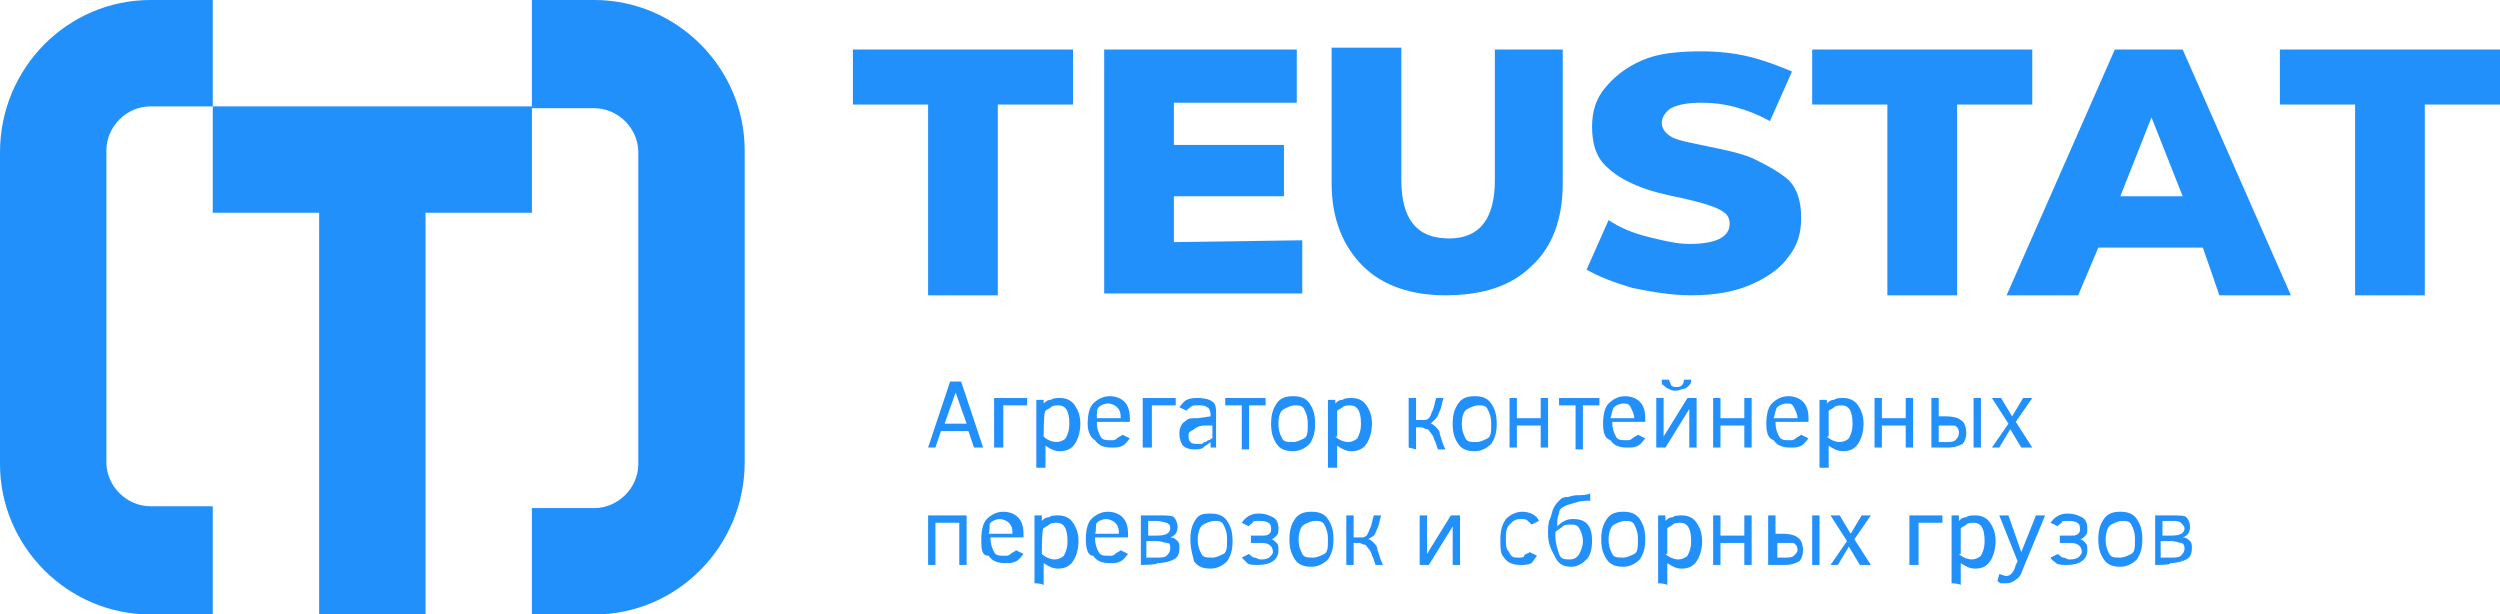
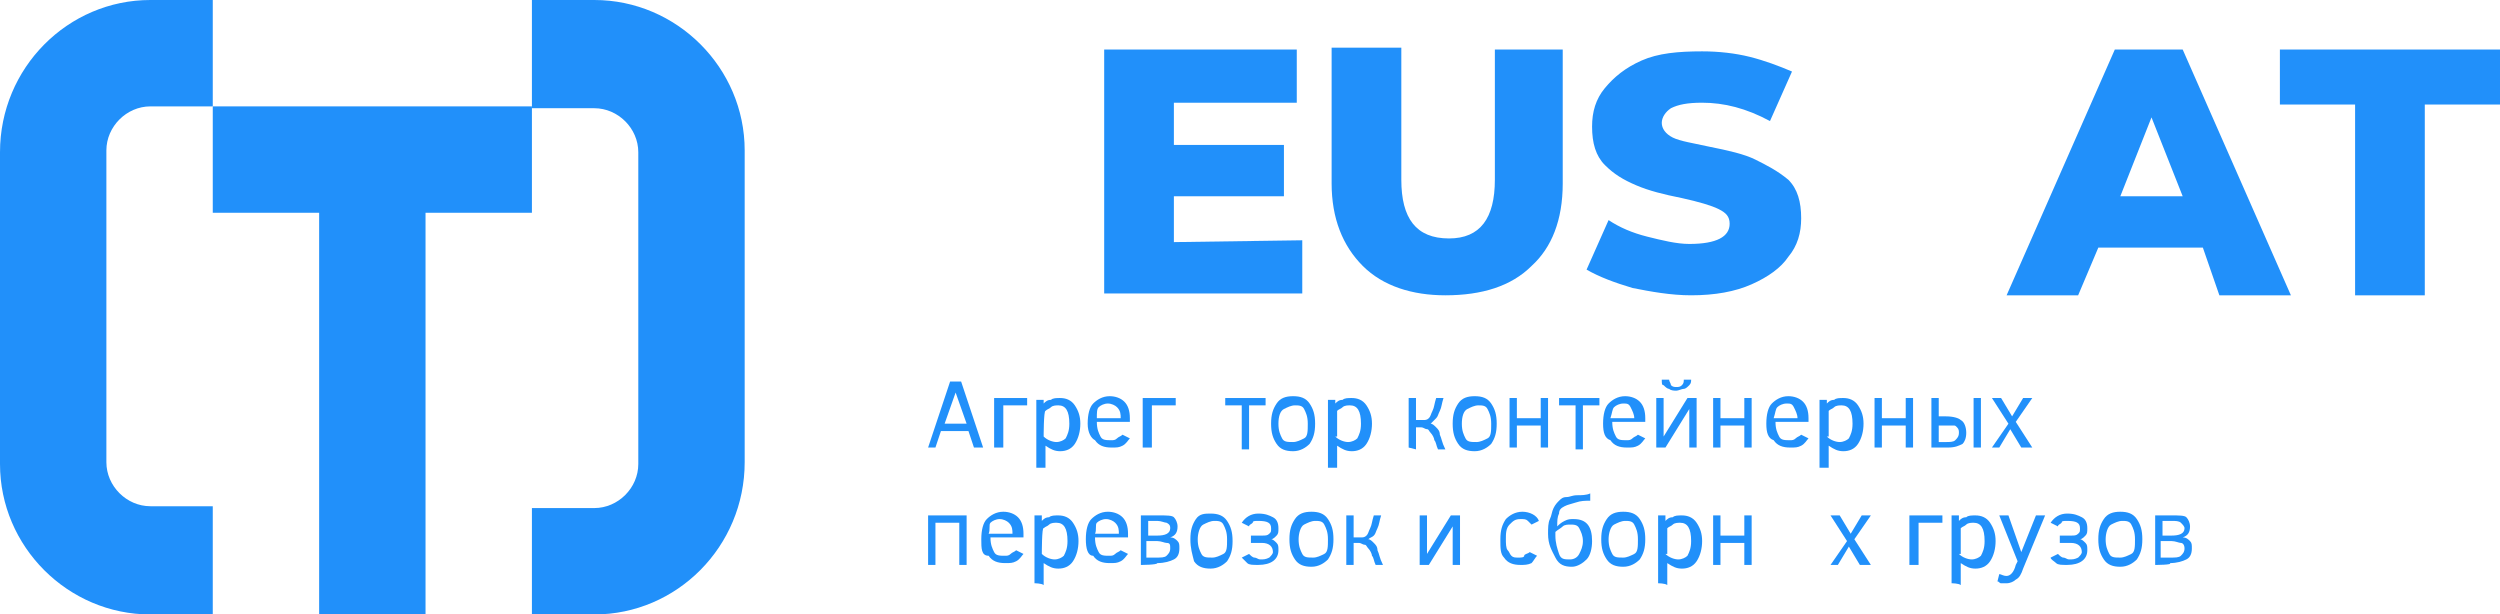
<svg xmlns="http://www.w3.org/2000/svg" version="1.1" id="Слой_1" x="0px" y="0px" viewBox="0 0 136.3 33.5" style="enable-background:new 0 0 136.3 33.5;" xml:space="preserve">
  <style type="text/css">
	.st0{fill:#2190FA;}
</style>
  <g>
    <g>
-       <path class="st0" d="M50.6,5.7h-4.1v-3h12v3h-4.1v10.4h-3.8L50.6,5.7L50.6,5.7z" />
      <path class="st0" d="M71,13.1v2.9H60.2V2.7h10.5v2.9H64v2.3h6v2.8h-6v2.5L71,13.1L71,13.1z" />
      <path class="st0" d="M74.3,14.5c-1.1-1.1-1.7-2.6-1.7-4.5V2.6h3.8v7.2c0,2.1,0.8,3.2,2.6,3.2c1.7,0,2.5-1.1,2.5-3.2V2.7h3.7V10    c0,2-0.6,3.5-1.7,4.5c-1.1,1.1-2.7,1.6-4.7,1.6C77,16.1,75.4,15.6,74.3,14.5z" />
      <path class="st0" d="M89,15.7c-1-0.3-1.8-0.6-2.5-1l1.2-2.7c0.6,0.4,1.3,0.7,2.1,0.9c0.8,0.2,1.6,0.4,2.3,0.4    c1.5,0,2.2-0.4,2.2-1.1c0-0.4-0.2-0.6-0.6-0.8c-0.4-0.2-1.1-0.4-2-0.6c-1-0.2-1.8-0.4-2.5-0.7S88,9.5,87.5,9s-0.7-1.2-0.7-2.1    c0-0.8,0.2-1.5,0.7-2.1s1.1-1.1,2-1.5s2-0.5,3.3-0.5c0.9,0,1.8,0.1,2.6,0.3s1.6,0.5,2.3,0.8l-1.2,2.7c-1.3-0.7-2.5-1-3.7-1    c-0.8,0-1.3,0.1-1.7,0.3c-0.3,0.2-0.5,0.5-0.5,0.8c0,0.3,0.2,0.6,0.6,0.8s1.1,0.3,2,0.5c1,0.2,1.9,0.4,2.5,0.7s1.2,0.6,1.8,1.1    c0.5,0.5,0.7,1.2,0.7,2.1c0,0.8-0.2,1.5-0.7,2.1c-0.4,0.6-1.1,1.1-2,1.5s-2,0.6-3.3,0.6C91.1,16.1,90,15.9,89,15.7z" />
-       <path class="st0" d="M102.9,5.7h-4.1v-3h12v3h-4.1v10.4h-3.8L102.9,5.7L102.9,5.7z" />
      <path class="st0" d="M120.1,13.5h-5.7l-1.1,2.6h-3.9l5.9-13.4h3.7l5.9,13.4h-3.9L120.1,13.5z M119,10.7l-1.7-4.3l-1.7,4.3H119z" />
      <path class="st0" d="M128.4,5.7h-4.1v-3h12v3h-4.1v10.4h-3.8L128.4,5.7L128.4,5.7z" />
    </g>
    <g>
      <path class="st0" d="M50.6,24.4l1.2-3.6h0.6l1.2,3.6h-0.5l-0.3-0.9h-1.5l-0.3,0.9H50.6z M51.5,23.1h1.2l-0.6-1.7L51.5,23.1z" />
      <path class="st0" d="M54.2,24.4v-2.7H56v0.4h-1.3v2.3H54.2z" />
      <path class="st0" d="M56.5,25.5v-3.7h0.4V22c0.1-0.1,0.2-0.2,0.4-0.2c0.1-0.1,0.3-0.1,0.5-0.1c0.3,0,0.6,0.1,0.8,0.4    s0.3,0.6,0.3,1c0,0.4-0.1,0.8-0.3,1.1c-0.2,0.3-0.5,0.4-0.8,0.4c-0.3,0-0.5-0.1-0.8-0.3v1.2H56.5z M56.9,23.8    c0.2,0.2,0.5,0.3,0.7,0.3c0.2,0,0.4-0.1,0.5-0.2c0.1-0.2,0.2-0.4,0.2-0.8c0-0.7-0.2-1-0.6-1c-0.1,0-0.3,0-0.4,0.1    c-0.1,0.1-0.2,0.1-0.3,0.2C56.9,22.4,56.9,23.8,56.9,23.8z" />
      <path class="st0" d="M59.3,23.1c0-0.5,0.1-0.9,0.3-1.1c0.2-0.2,0.5-0.4,0.9-0.4c0.3,0,0.6,0.1,0.8,0.3c0.2,0.2,0.3,0.5,0.3,0.9    v0.2h-1.8c0,0.4,0.1,0.6,0.2,0.8s0.3,0.2,0.6,0.2c0.1,0,0.2,0,0.3-0.1s0.2-0.1,0.3-0.2l0.4,0.2c-0.1,0.1-0.2,0.3-0.4,0.4    s-0.3,0.1-0.6,0.1c-0.4,0-0.7-0.1-0.9-0.4C59.5,23.9,59.3,23.6,59.3,23.1z M59.8,22.8h1.3c0-0.2,0-0.4-0.2-0.6    c-0.1-0.1-0.3-0.2-0.5-0.2c-0.2,0-0.4,0.1-0.5,0.2S59.8,22.5,59.8,22.8z" />
      <path class="st0" d="M62.3,24.4v-2.7h1.8v0.4h-1.3v2.3H62.3z" />
-       <path class="st0" d="M64.3,23.7c0-0.2,0-0.3,0.1-0.5s0.2-0.2,0.3-0.3c0.1-0.1,0.3-0.1,0.6-0.1l0.7-0.1v-0.1c0-0.2-0.1-0.4-0.2-0.4    c-0.1-0.1-0.3-0.1-0.5-0.1c-0.2,0-0.3,0-0.4,0.1s-0.2,0.1-0.2,0.2l-0.4-0.2c0.1-0.1,0.2-0.3,0.4-0.4s0.4-0.1,0.6-0.1    c0.4,0,0.7,0.1,0.8,0.2c0.2,0.1,0.2,0.4,0.2,0.7v1.8H66v-0.3c-0.1,0.1-0.3,0.2-0.4,0.3c-0.1,0.1-0.3,0.1-0.5,0.1    c-0.3,0-0.5-0.1-0.6-0.2S64.3,23.9,64.3,23.7z M64.8,23.7c0,0.2,0,0.3,0.1,0.4s0.2,0.1,0.4,0.1c0.1,0,0.1,0,0.2,0    c0.1,0,0.1-0.1,0.2-0.1c0.1,0,0.1-0.1,0.2-0.1s0.1-0.1,0.2-0.1v-0.7l-0.4,0c-0.3,0-0.5,0.1-0.6,0.2S64.8,23.5,64.8,23.7z" />
      <path class="st0" d="M66.8,22.1v-0.4H69v0.4h-0.9v2.4h-0.4v-2.4H66.8z" />
      <path class="st0" d="M69.3,23.1c0-0.5,0.1-0.8,0.3-1.1s0.5-0.4,0.9-0.4c0.4,0,0.7,0.1,0.9,0.4s0.3,0.6,0.3,1.1s-0.1,0.8-0.3,1.1    c-0.2,0.2-0.5,0.4-0.9,0.4c-0.4,0-0.7-0.1-0.9-0.4C69.4,23.9,69.3,23.6,69.3,23.1z M69.7,23.1c0,0.4,0.1,0.6,0.2,0.8    c0.1,0.2,0.3,0.2,0.6,0.2c0.2,0,0.4-0.1,0.6-0.2s0.2-0.4,0.2-0.8c0-0.4-0.1-0.6-0.2-0.8s-0.3-0.2-0.5-0.2c-0.2,0-0.4,0.1-0.6,0.2    S69.7,22.7,69.7,23.1z" />
      <path class="st0" d="M72.4,25.5v-3.7h0.4V22c0.1-0.1,0.2-0.2,0.4-0.2c0.1-0.1,0.3-0.1,0.5-0.1c0.3,0,0.6,0.1,0.8,0.4    s0.3,0.6,0.3,1c0,0.4-0.1,0.8-0.3,1.1c-0.2,0.3-0.5,0.4-0.8,0.4c-0.3,0-0.5-0.1-0.8-0.3v1.2H72.4z M72.8,23.8    c0.2,0.2,0.5,0.3,0.7,0.3c0.2,0,0.4-0.1,0.5-0.2c0.1-0.2,0.2-0.4,0.2-0.8c0-0.7-0.2-1-0.6-1c-0.1,0-0.3,0-0.4,0.1    c-0.1,0.1-0.2,0.1-0.3,0.2V23.8z" />
      <path class="st0" d="M76.8,24.4v-2.7h0.4v1.2h0.4c0.1,0,0.2,0,0.3-0.1s0.1-0.2,0.2-0.4s0.1-0.4,0.2-0.7h0.4    c-0.1,0.3-0.1,0.5-0.2,0.7c-0.1,0.2-0.1,0.3-0.2,0.4S78.1,23,78,23.1c0.1,0,0.2,0.1,0.3,0.2s0.2,0.2,0.2,0.4    c0.1,0.2,0.1,0.4,0.3,0.8h-0.4c-0.1-0.2-0.1-0.4-0.2-0.5c0-0.1-0.1-0.3-0.2-0.4c-0.1-0.1-0.1-0.2-0.2-0.2c-0.1,0-0.2-0.1-0.3-0.1    h-0.3v1.2L76.8,24.4L76.8,24.4z" />
      <path class="st0" d="M79.2,23.1c0-0.5,0.1-0.8,0.3-1.1s0.5-0.4,0.9-0.4c0.4,0,0.7,0.1,0.9,0.4s0.3,0.6,0.3,1.1s-0.1,0.8-0.3,1.1    c-0.2,0.2-0.5,0.4-0.9,0.4c-0.4,0-0.7-0.1-0.9-0.4C79.3,23.9,79.2,23.6,79.2,23.1z M79.7,23.1c0,0.4,0.1,0.6,0.2,0.8    c0.1,0.2,0.3,0.2,0.6,0.2c0.2,0,0.4-0.1,0.6-0.2s0.2-0.4,0.2-0.8c0-0.4-0.1-0.6-0.2-0.8s-0.3-0.2-0.5-0.2c-0.2,0-0.4,0.1-0.6,0.2    S79.7,22.7,79.7,23.1z" />
      <path class="st0" d="M82.3,24.4v-2.7h0.4v1.1H84v-1.1h0.4v2.7H84v-1.2h-1.3v1.2C82.7,24.4,82.3,24.4,82.3,24.4z" />
      <path class="st0" d="M85,22.1v-0.4h2.2v0.4h-0.9v2.4h-0.4v-2.4H85z" />
      <path class="st0" d="M87.4,23.1c0-0.5,0.1-0.9,0.3-1.1c0.2-0.2,0.5-0.4,0.9-0.4c0.3,0,0.6,0.1,0.8,0.3c0.2,0.2,0.3,0.5,0.3,0.9    v0.2h-1.8c0,0.4,0.1,0.6,0.2,0.8s0.3,0.2,0.6,0.2c0.1,0,0.2,0,0.3-0.1s0.2-0.1,0.3-0.2l0.4,0.2c-0.1,0.1-0.2,0.3-0.4,0.4    s-0.3,0.1-0.6,0.1c-0.4,0-0.7-0.1-0.9-0.4C87.5,23.9,87.4,23.6,87.4,23.1z M87.8,22.8h1.3c0-0.2-0.1-0.4-0.2-0.6S88.7,22,88.5,22    c-0.2,0-0.4,0.1-0.5,0.2S87.9,22.5,87.8,22.8z" />
      <path class="st0" d="M90.3,24.4v-2.7h0.4v2.1l1.3-2.1h0.5v2.7h-0.4v-2.1l-1.3,2.1C90.8,24.4,90.3,24.4,90.3,24.4z M90.6,20.7H91    c0,0.1,0.1,0.2,0.1,0.3c0.1,0.1,0.2,0.1,0.3,0.1c0.1,0,0.2,0,0.3-0.1c0.1-0.1,0.1-0.2,0.1-0.3h0.4c0,0.1,0,0.2-0.1,0.3    s-0.2,0.2-0.3,0.2c-0.1,0-0.3,0.1-0.4,0.1s-0.3,0-0.4-0.1c-0.1,0-0.2-0.1-0.3-0.2C90.6,21,90.6,20.9,90.6,20.7z" />
      <path class="st0" d="M93.4,24.4v-2.7h0.4v1.1h1.3v-1.1h0.4v2.7h-0.4v-1.2h-1.3v1.2C93.8,24.4,93.4,24.4,93.4,24.4z" />
      <path class="st0" d="M96.3,23.1c0-0.5,0.1-0.9,0.3-1.1c0.2-0.2,0.5-0.4,0.9-0.4c0.3,0,0.6,0.1,0.8,0.3c0.2,0.2,0.3,0.5,0.3,0.9    v0.2h-1.8c0,0.4,0.1,0.6,0.2,0.8s0.3,0.2,0.6,0.2c0.1,0,0.2,0,0.3-0.1s0.2-0.1,0.3-0.2l0.4,0.2c-0.1,0.1-0.2,0.3-0.4,0.4    s-0.3,0.1-0.6,0.1c-0.4,0-0.7-0.1-0.9-0.4C96.4,23.9,96.3,23.6,96.3,23.1z M96.7,22.8h1.3c0-0.2-0.1-0.4-0.2-0.6S97.6,22,97.4,22    c-0.2,0-0.4,0.1-0.5,0.2S96.8,22.5,96.7,22.8z" />
      <path class="st0" d="M99.2,25.5v-3.7h0.4V22c0.1-0.1,0.2-0.2,0.4-0.2c0.1-0.1,0.3-0.1,0.5-0.1c0.3,0,0.6,0.1,0.8,0.4    s0.3,0.6,0.3,1c0,0.4-0.1,0.8-0.3,1.1c-0.2,0.3-0.5,0.4-0.8,0.4c-0.3,0-0.5-0.1-0.8-0.3v1.2H99.2z M99.6,23.8    c0.2,0.2,0.5,0.3,0.7,0.3c0.2,0,0.4-0.1,0.5-0.2c0.1-0.2,0.2-0.4,0.2-0.8c0-0.7-0.2-1-0.6-1c-0.1,0-0.3,0-0.4,0.1    c-0.1,0.1-0.2,0.1-0.3,0.2V23.8z" />
      <path class="st0" d="M102.2,24.4v-2.7h0.4v1.1h1.3v-1.1h0.4v2.7h-0.4v-1.2h-1.3v1.2C102.6,24.4,102.2,24.4,102.2,24.4z" />
      <path class="st0" d="M105.3,24.4v-2.7h0.4v1h0.4c0.4,0,0.7,0.1,0.8,0.2c0.2,0.1,0.3,0.4,0.3,0.7c0,0.3-0.1,0.5-0.2,0.6    c-0.2,0.1-0.4,0.2-0.8,0.2L105.3,24.4L105.3,24.4z M105.7,24.1h0.4c0.2,0,0.4,0,0.5-0.1s0.2-0.2,0.2-0.4c0-0.1,0-0.2-0.1-0.3    s-0.1-0.1-0.2-0.1c-0.1,0-0.2,0-0.4,0h-0.4V24.1z M107.6,24.4v-2.7h0.4v2.7H107.6z" />
      <path class="st0" d="M108.6,24.4l0.9-1.3l-0.9-1.4h0.5l0.6,1l0.6-1h0.5l-0.9,1.3l0.9,1.4h-0.6l-0.6-1l-0.6,1L108.6,24.4    L108.6,24.4z" />
    </g>
    <g>
      <path class="st0" d="M50.6,30.8v-2.7h2.1v2.7h-0.4v-2.3H51v2.3H50.6z" />
      <path class="st0" d="M53.5,29.4c0-0.5,0.1-0.9,0.3-1.1c0.2-0.2,0.5-0.4,0.9-0.4c0.3,0,0.6,0.1,0.8,0.3c0.2,0.2,0.3,0.5,0.3,0.9    v0.2h-1.8c0,0.4,0.1,0.6,0.2,0.8s0.3,0.2,0.6,0.2c0.1,0,0.2,0,0.3-0.1s0.2-0.1,0.3-0.2l0.4,0.2c-0.1,0.1-0.2,0.3-0.4,0.4    s-0.3,0.1-0.6,0.1c-0.4,0-0.7-0.1-0.9-0.4C53.5,30.3,53.5,29.9,53.5,29.4z M53.9,29.1h1.3c0-0.2,0-0.4-0.2-0.6    c-0.1-0.1-0.3-0.2-0.5-0.2c-0.2,0-0.4,0.1-0.5,0.2S54,28.9,53.9,29.1z" />
      <path class="st0" d="M56.4,31.8v-3.7h0.4v0.3c0.1-0.1,0.2-0.2,0.4-0.2c0.1-0.1,0.3-0.1,0.5-0.1c0.3,0,0.6,0.1,0.8,0.4    s0.3,0.6,0.3,1c0,0.4-0.1,0.8-0.3,1.1c-0.2,0.3-0.5,0.4-0.8,0.4c-0.3,0-0.5-0.1-0.8-0.3v1.2C56.8,31.8,56.4,31.8,56.4,31.8z     M56.8,30.2c0.2,0.2,0.5,0.3,0.7,0.3c0.2,0,0.4-0.1,0.5-0.2c0.1-0.2,0.2-0.4,0.2-0.8c0-0.7-0.2-1-0.6-1c-0.1,0-0.3,0-0.4,0.1    c-0.1,0.1-0.2,0.1-0.3,0.2C56.8,28.7,56.8,30.2,56.8,30.2z" />
      <path class="st0" d="M59.2,29.4c0-0.5,0.1-0.9,0.3-1.1c0.2-0.2,0.5-0.4,0.9-0.4c0.3,0,0.6,0.1,0.8,0.3c0.2,0.2,0.3,0.5,0.3,0.9    v0.2h-1.8c0,0.4,0.1,0.6,0.2,0.8s0.3,0.2,0.6,0.2c0.1,0,0.2,0,0.3-0.1s0.2-0.1,0.3-0.2l0.4,0.2c-0.1,0.1-0.2,0.3-0.4,0.4    s-0.3,0.1-0.6,0.1c-0.4,0-0.7-0.1-0.9-0.4C59.3,30.3,59.2,29.9,59.2,29.4z M59.7,29.1H61c0-0.2,0-0.4-0.2-0.6    c-0.1-0.1-0.3-0.2-0.5-0.2c-0.2,0-0.4,0.1-0.5,0.2S59.8,28.9,59.7,29.1z" />
      <path class="st0" d="M62.2,30.8v-2.7h1c0.4,0,0.7,0,0.8,0.1s0.2,0.3,0.2,0.5c0,0.3-0.1,0.5-0.4,0.6c0.2,0,0.3,0.1,0.4,0.2    c0.1,0.1,0.1,0.2,0.1,0.4c0,0.3-0.1,0.5-0.3,0.6s-0.5,0.2-0.9,0.2C63.1,30.8,62.2,30.8,62.2,30.8z M62.6,29.2h0.5    c0.4,0,0.7-0.1,0.7-0.4c0-0.1,0-0.2-0.2-0.3c-0.1,0-0.3-0.1-0.5-0.1h-0.5V29.2z M62.6,30.4H63c0.3,0,0.5,0,0.6-0.1    s0.2-0.2,0.2-0.4c0-0.2,0-0.3-0.2-0.3c-0.1,0-0.3-0.1-0.5-0.1h-0.6V30.4z" />
      <path class="st0" d="M64.9,29.4c0-0.5,0.1-0.8,0.3-1.1S65.7,28,66,28c0.4,0,0.7,0.1,0.9,0.4s0.3,0.6,0.3,1.1s-0.1,0.8-0.3,1.1    c-0.2,0.2-0.5,0.4-0.9,0.4c-0.4,0-0.7-0.1-0.9-0.4C65,30.2,64.9,29.9,64.9,29.4z M65.3,29.4c0,0.4,0.1,0.6,0.2,0.8    c0.1,0.2,0.3,0.2,0.6,0.2c0.2,0,0.4-0.1,0.6-0.2s0.2-0.4,0.2-0.8c0-0.4-0.1-0.6-0.2-0.8s-0.3-0.2-0.5-0.2c-0.2,0-0.4,0.1-0.6,0.2    S65.3,29.1,65.3,29.4z" />
      <path class="st0" d="M67.7,30.4l0.4-0.2c0.1,0.1,0.2,0.2,0.3,0.2c0.1,0,0.2,0.1,0.3,0.1c0.2,0,0.3,0,0.5-0.1    c0.1-0.1,0.2-0.2,0.2-0.3c0-0.3-0.2-0.5-0.6-0.5h-0.6v-0.4h0.6c0.2,0,0.3,0,0.4-0.1c0.1-0.1,0.1-0.1,0.1-0.3    c0-0.3-0.2-0.4-0.7-0.4c-0.2,0-0.3,0-0.3,0.1c-0.1,0.1-0.2,0.1-0.2,0.2l-0.4-0.2c0.2-0.3,0.5-0.5,0.9-0.5c0.4,0,0.6,0.1,0.8,0.2    c0.2,0.1,0.3,0.3,0.3,0.6c0,0.2,0,0.3-0.1,0.4s-0.2,0.2-0.3,0.2c0.1,0,0.2,0.1,0.3,0.2s0.1,0.2,0.1,0.4c0,0.5-0.4,0.8-1.1,0.8    c-0.3,0-0.5,0-0.6-0.1C67.9,30.6,67.8,30.5,67.7,30.4z" />
      <path class="st0" d="M70.3,29.4c0-0.5,0.1-0.8,0.3-1.1s0.5-0.4,0.9-0.4c0.4,0,0.7,0.1,0.9,0.4s0.3,0.6,0.3,1.1s-0.1,0.8-0.3,1.1    c-0.2,0.2-0.5,0.4-0.9,0.4c-0.4,0-0.7-0.1-0.9-0.4C70.4,30.2,70.3,29.9,70.3,29.4z M70.8,29.4c0,0.4,0.1,0.6,0.2,0.8    c0.1,0.2,0.3,0.2,0.6,0.2c0.2,0,0.4-0.1,0.6-0.2s0.2-0.4,0.2-0.8c0-0.4-0.1-0.6-0.2-0.8s-0.3-0.2-0.5-0.2c-0.2,0-0.4,0.1-0.6,0.2    S70.8,29.1,70.8,29.4z" />
      <path class="st0" d="M73.4,30.8v-2.7h0.4v1.2h0.4c0.1,0,0.2,0,0.3-0.1s0.1-0.2,0.2-0.4s0.1-0.4,0.2-0.7h0.4    c-0.1,0.3-0.1,0.5-0.2,0.7c-0.1,0.2-0.1,0.3-0.2,0.4s-0.2,0.1-0.3,0.2c0.1,0,0.2,0.1,0.3,0.2s0.2,0.2,0.2,0.4    c0.1,0.2,0.1,0.4,0.3,0.8H75c-0.1-0.2-0.1-0.4-0.2-0.5c0-0.1-0.1-0.3-0.2-0.4c-0.1-0.1-0.1-0.2-0.2-0.2c-0.1,0-0.2-0.1-0.3-0.1    h-0.3v1.2L73.4,30.8L73.4,30.8z" />
      <path class="st0" d="M77.4,30.8v-2.7h0.4v2.1l1.3-2.1h0.5v2.7h-0.4v-2.1l-1.3,2.1C77.9,30.8,77.4,30.8,77.4,30.8z" />
      <path class="st0" d="M81.8,29.4c0-0.5,0.1-0.8,0.3-1.1c0.2-0.2,0.5-0.4,0.9-0.4c0.4,0,0.8,0.2,0.9,0.5l-0.4,0.2    c-0.1-0.1-0.2-0.2-0.2-0.2c-0.1-0.1-0.2-0.1-0.4-0.1c-0.3,0-0.4,0.1-0.6,0.3s-0.2,0.5-0.2,0.8c0,0.2,0,0.5,0.1,0.6    s0.1,0.2,0.2,0.3c0.1,0.1,0.2,0.1,0.4,0.1c0.1,0,0.3,0,0.3-0.1s0.2-0.1,0.3-0.2l0.4,0.2c-0.1,0.1-0.2,0.3-0.3,0.4    c-0.2,0.1-0.4,0.1-0.6,0.1c-0.4,0-0.7-0.1-0.9-0.4C81.8,30.2,81.8,29.9,81.8,29.4z" />
      <path class="st0" d="M84.4,29.1c0-0.3,0-0.6,0.1-0.8s0.1-0.4,0.2-0.6c0.1-0.2,0.2-0.3,0.3-0.4c0.1-0.1,0.2-0.2,0.4-0.2    s0.3-0.1,0.6-0.1c0.2,0,0.5,0,0.7-0.1v0.4c-0.3,0-0.5,0-0.8,0.1s-0.4,0.1-0.6,0.2c-0.2,0.1-0.3,0.2-0.3,0.4    c-0.1,0.2-0.1,0.4-0.1,0.7c0.1-0.1,0.2-0.2,0.4-0.3s0.3-0.1,0.5-0.1c0.7,0,1,0.4,1,1.2c0,0.4-0.1,0.8-0.3,1s-0.5,0.4-0.8,0.4    c-0.4,0-0.7-0.1-0.9-0.5S84.4,29.7,84.4,29.1z M84.8,29.2c0,0.4,0.1,0.7,0.2,1s0.3,0.3,0.6,0.3c0.2,0,0.4-0.1,0.5-0.3    s0.2-0.4,0.2-0.7c0-0.3-0.1-0.5-0.2-0.7s-0.3-0.2-0.5-0.2c-0.1,0-0.3,0-0.4,0.1c-0.1,0.1-0.3,0.2-0.4,0.3L84.8,29.2L84.8,29.2    L84.8,29.2z" />
      <path class="st0" d="M87.3,29.4c0-0.5,0.1-0.8,0.3-1.1s0.5-0.4,0.9-0.4c0.4,0,0.7,0.1,0.9,0.4s0.3,0.6,0.3,1.1s-0.1,0.8-0.3,1.1    c-0.2,0.2-0.5,0.4-0.9,0.4c-0.4,0-0.7-0.1-0.9-0.4C87.4,30.2,87.3,29.9,87.3,29.4z M87.7,29.4c0,0.4,0.1,0.6,0.2,0.8    c0.1,0.2,0.3,0.2,0.6,0.2c0.2,0,0.4-0.1,0.6-0.2s0.2-0.4,0.2-0.8c0-0.4-0.1-0.6-0.2-0.8s-0.3-0.2-0.5-0.2c-0.2,0-0.4,0.1-0.6,0.2    S87.7,29.1,87.7,29.4z" />
      <path class="st0" d="M90.4,31.8v-3.7h0.4v0.3c0.1-0.1,0.2-0.2,0.4-0.2c0.1-0.1,0.3-0.1,0.5-0.1c0.3,0,0.6,0.1,0.8,0.4    s0.3,0.6,0.3,1c0,0.4-0.1,0.8-0.3,1.1c-0.2,0.3-0.5,0.4-0.8,0.4c-0.3,0-0.5-0.1-0.8-0.3v1.2C90.8,31.8,90.4,31.8,90.4,31.8z     M90.8,30.2c0.2,0.2,0.5,0.3,0.7,0.3c0.2,0,0.4-0.1,0.5-0.2c0.1-0.2,0.2-0.4,0.2-0.8c0-0.7-0.2-1-0.6-1c-0.1,0-0.3,0-0.4,0.1    c-0.1,0.1-0.2,0.1-0.3,0.2V30.2z" />
      <path class="st0" d="M93.4,30.8v-2.7h0.4v1.1h1.3v-1.1h0.4v2.7h-0.4v-1.2h-1.3v1.2C93.8,30.8,93.4,30.8,93.4,30.8z" />
-       <path class="st0" d="M96.4,30.8v-2.7h0.4v1h0.4c0.4,0,0.7,0.1,0.8,0.2c0.2,0.1,0.3,0.4,0.3,0.7c0,0.3-0.1,0.5-0.2,0.6    c-0.2,0.1-0.4,0.2-0.8,0.2L96.4,30.8L96.4,30.8z M96.9,30.4h0.4c0.2,0,0.4,0,0.5-0.1S98,30.1,98,30c0-0.1,0-0.2-0.1-0.3    s-0.1-0.1-0.2-0.1c-0.1,0-0.2,0-0.4,0h-0.4V30.4z M98.8,30.8v-2.7h0.4v2.7H98.8z" />
      <path class="st0" d="M99.8,30.8l0.9-1.3l-0.9-1.4h0.5l0.6,1l0.6-1h0.5l-0.9,1.3l0.9,1.4h-0.6l-0.6-1l-0.6,1L99.8,30.8L99.8,30.8z" />
      <path class="st0" d="M104.1,30.8v-2.7h1.8v0.4h-1.3v2.3H104.1z" />
      <path class="st0" d="M106.4,31.8v-3.7h0.4v0.3c0.1-0.1,0.2-0.2,0.4-0.2c0.1-0.1,0.3-0.1,0.5-0.1c0.3,0,0.6,0.1,0.8,0.4    s0.3,0.6,0.3,1c0,0.4-0.1,0.8-0.3,1.1c-0.2,0.3-0.5,0.4-0.8,0.4c-0.3,0-0.5-0.1-0.8-0.3v1.2C106.8,31.8,106.4,31.8,106.4,31.8z     M106.8,30.2c0.2,0.2,0.5,0.3,0.7,0.3c0.2,0,0.4-0.1,0.5-0.2c0.1-0.2,0.2-0.4,0.2-0.8c0-0.7-0.2-1-0.6-1c-0.1,0-0.3,0-0.4,0.1    c-0.1,0.1-0.2,0.1-0.3,0.2V30.2z" />
      <path class="st0" d="M108.9,31.7l0.1-0.4c0.1,0,0.2,0.1,0.4,0.1c0.2,0,0.4-0.2,0.5-0.6l0.1-0.2l-1-2.5h0.5l0.7,2l0.8-2h0.5    l-1.2,2.9c-0.1,0.3-0.2,0.5-0.4,0.6c-0.1,0.1-0.3,0.2-0.5,0.2c-0.1,0-0.2,0-0.3,0S109,31.7,108.9,31.7z" />
      <path class="st0" d="M111.8,30.4l0.4-0.2c0.1,0.1,0.2,0.2,0.3,0.2c0.1,0,0.2,0.1,0.3,0.1c0.2,0,0.3,0,0.5-0.1    c0.1-0.1,0.2-0.2,0.2-0.3c0-0.3-0.2-0.5-0.6-0.5h-0.6v-0.4h0.6c0.2,0,0.3,0,0.4-0.1c0.1-0.1,0.1-0.1,0.1-0.3    c0-0.3-0.2-0.4-0.7-0.4c-0.2,0-0.3,0-0.3,0.1c-0.1,0.1-0.2,0.1-0.2,0.2l-0.4-0.2c0.2-0.3,0.5-0.5,0.9-0.5c0.4,0,0.6,0.1,0.8,0.2    c0.2,0.1,0.3,0.3,0.3,0.6c0,0.2,0,0.3-0.1,0.4s-0.2,0.2-0.3,0.2c0.1,0,0.2,0.1,0.3,0.2s0.1,0.2,0.1,0.4c0,0.5-0.4,0.8-1.1,0.8    c-0.3,0-0.5,0-0.6-0.1C112,30.6,111.8,30.5,111.8,30.4z" />
      <path class="st0" d="M114.4,29.4c0-0.5,0.1-0.8,0.3-1.1s0.5-0.4,0.9-0.4c0.4,0,0.7,0.1,0.9,0.4s0.3,0.6,0.3,1.1s-0.1,0.8-0.3,1.1    c-0.2,0.2-0.5,0.4-0.9,0.4c-0.4,0-0.7-0.1-0.9-0.4C114.5,30.2,114.4,29.9,114.4,29.4z M114.8,29.4c0,0.4,0.1,0.6,0.2,0.8    c0.1,0.2,0.3,0.2,0.6,0.2c0.2,0,0.4-0.1,0.6-0.2s0.2-0.4,0.2-0.8c0-0.4-0.1-0.6-0.2-0.8s-0.3-0.2-0.5-0.2c-0.2,0-0.4,0.1-0.6,0.2    S114.8,29.1,114.8,29.4z" />
      <path class="st0" d="M117.5,30.8v-2.7h0.9c0.4,0,0.7,0,0.8,0.1s0.2,0.3,0.2,0.5c0,0.3-0.1,0.5-0.4,0.6c0.2,0,0.3,0.1,0.4,0.2    c0.1,0.1,0.1,0.2,0.1,0.4c0,0.3-0.1,0.5-0.3,0.6c-0.2,0.1-0.5,0.2-0.9,0.2C118.5,30.8,117.5,30.8,117.5,30.8z M117.9,29.2h0.5    c0.4,0,0.7-0.1,0.7-0.4c0-0.1-0.1-0.2-0.2-0.3s-0.3-0.1-0.5-0.1h-0.5L117.9,29.2L117.9,29.2z M117.9,30.4h0.4c0.3,0,0.5,0,0.6-0.1    s0.2-0.2,0.2-0.4c0-0.2-0.1-0.3-0.2-0.3c-0.1,0-0.3-0.1-0.5-0.1h-0.6V30.4z" />
    </g>
    <g>
      <path class="st0" d="M11.6,33.5H8.2c-4.5,0-8.2-3.7-8.2-8.2v-17C0,3.7,3.7,0,8.2,0h3.4v5.8H8.2c-1.3,0-2.4,1.1-2.4,2.4v17    c0,1.3,1.1,2.4,2.4,2.4h3.4L11.6,33.5L11.6,33.5z" />
    </g>
    <g>
      <path class="st0" d="M32.4,33.5H29v-5.8h3.4c1.3,0,2.4-1.1,2.4-2.4v-17c0-1.3-1.1-2.4-2.4-2.4H29V0h3.4c4.5,0,8.2,3.7,8.2,8.2v17    C40.6,29.8,36.9,33.5,32.4,33.5z" />
    </g>
    <polygon class="st0" points="29,5.8 11.6,5.8 11.6,11.6 17.4,11.6 17.4,33.5 23.2,33.5 23.2,11.6 29,11.6  " />
  </g>
</svg>